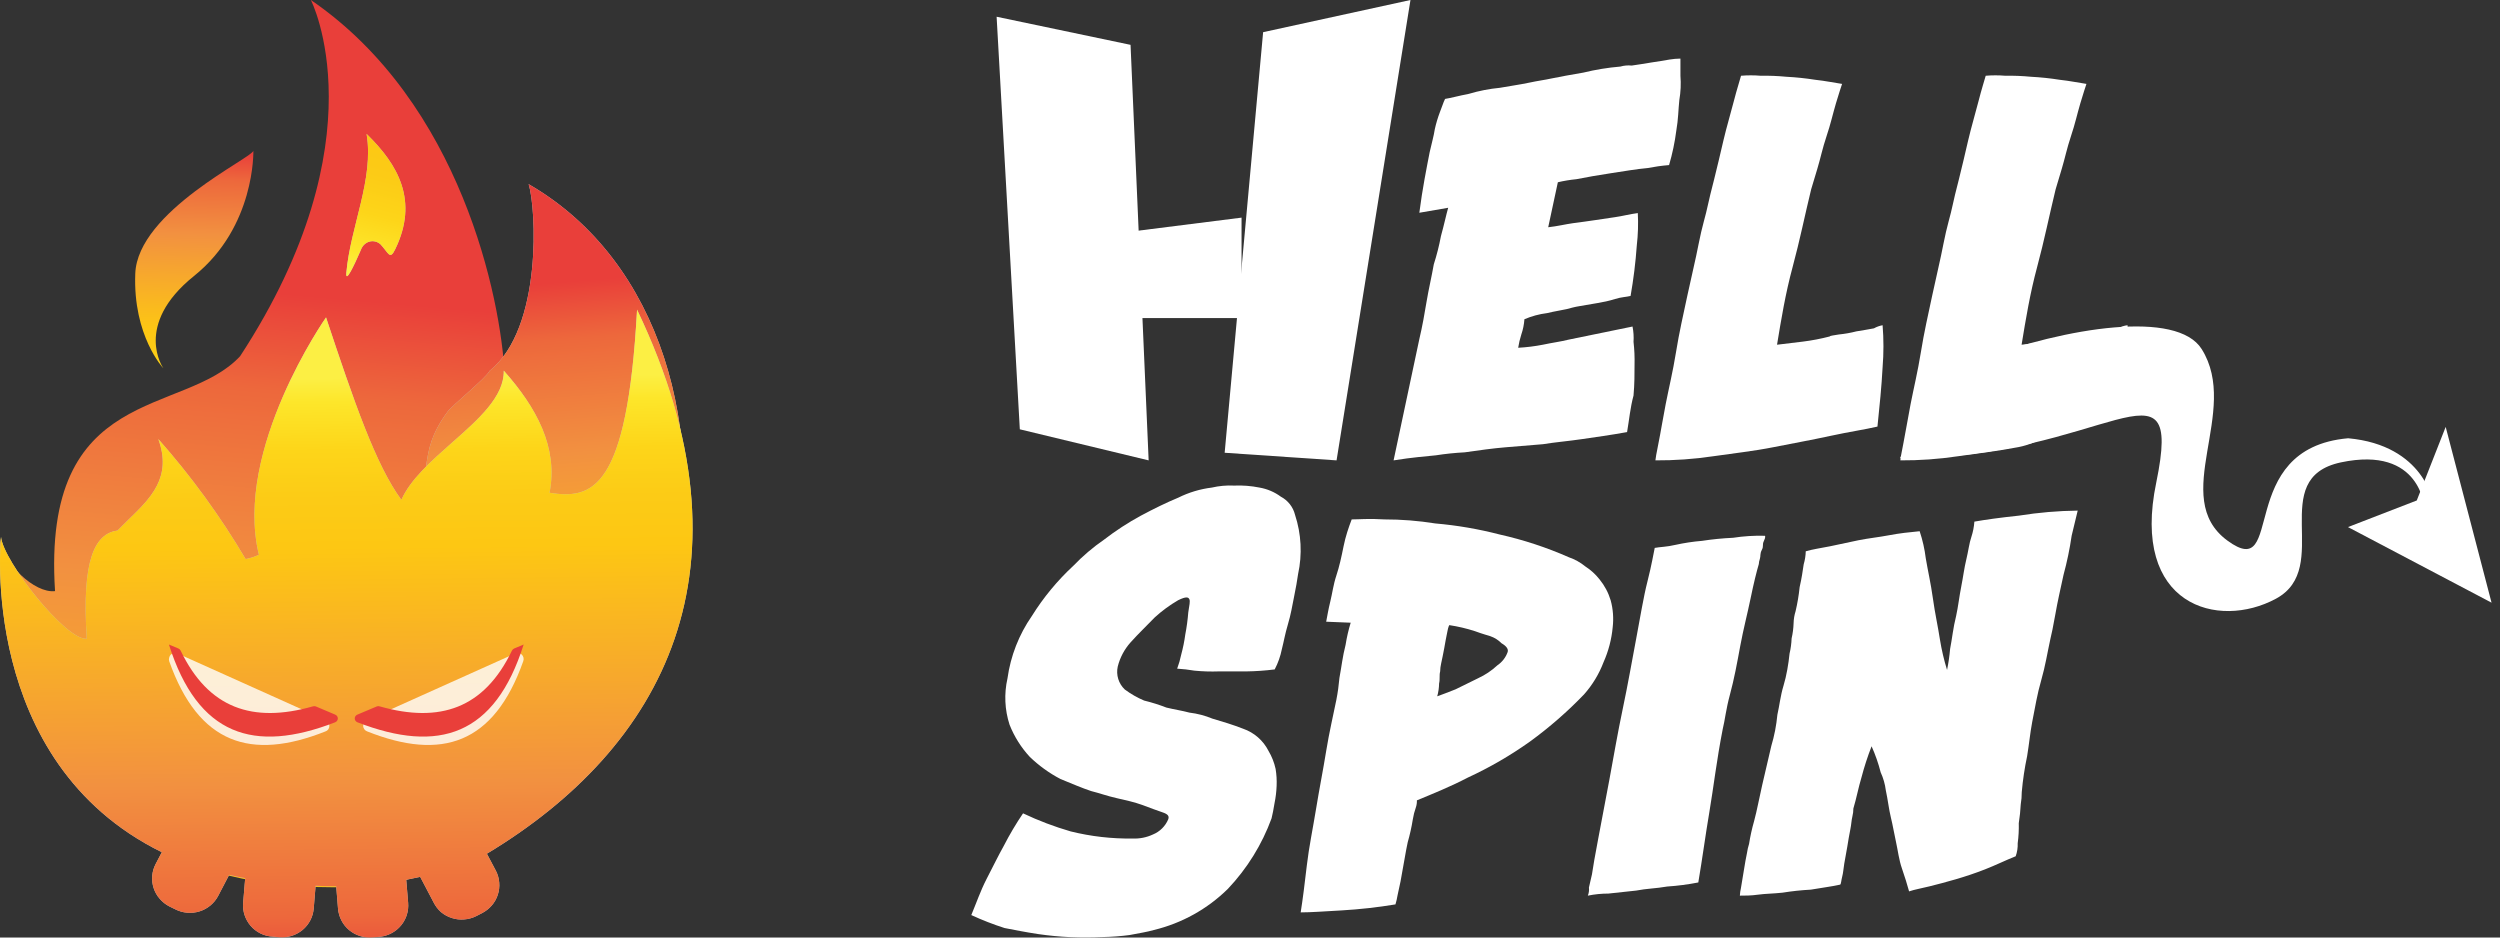
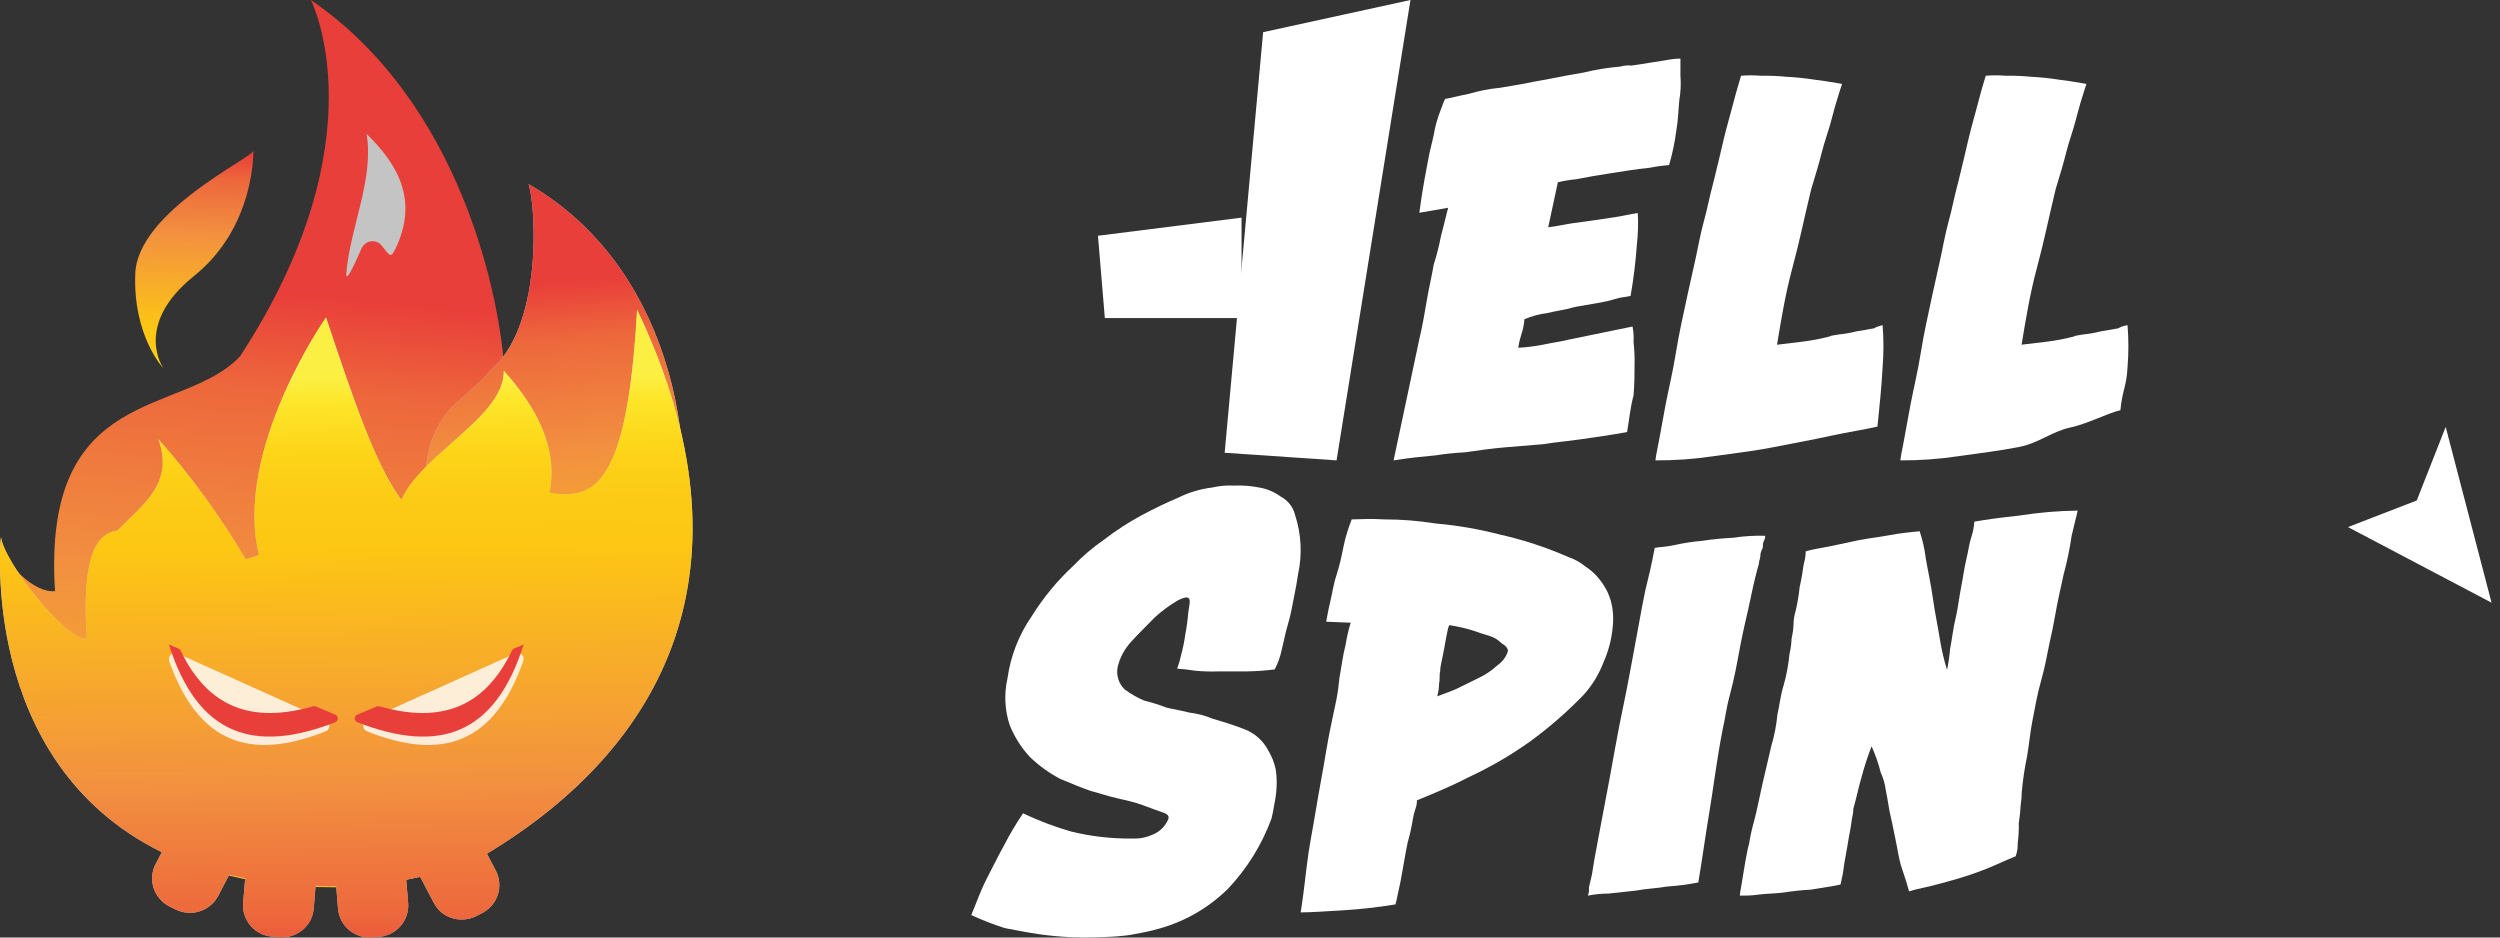
<svg xmlns="http://www.w3.org/2000/svg" width="224" height="84" viewBox="0 0 224 84" fill="none">
  <rect x="0" y="0" width="224" height="84" fill="#333333" stroke="none" />
  <g clip-path="url(#clip0_2970_1773)">
    <path d="M210.378 47.226L216.541 44.843L219.133 38.25L223.243 54L210.378 47.226Z" fill="white" />
-     <path d="M210.393 39.268C200.136 40.168 204.849 52.304 199.578 48.438C194.306 44.572 200.779 36.848 197.267 31.271C195.053 27.766 185.25 29.294 177.214 32.259C174.163 31.809 183.037 34.305 183.128 34.414C183.269 34.645 183.393 34.887 183.498 35.136C183.704 35.326 183.889 35.536 184.049 35.764C184.79 36.663 169.82 39.991 170.281 41.068C188.581 41.157 195.696 31.093 193.203 43.222C190.892 54.281 198.747 56.435 203.92 53.647C209.094 50.858 202.999 42.868 209.744 41.429C216.956 39.902 217.235 45.561 217.235 45.561L217.934 45.022C218.066 45.097 217.235 39.888 210.393 39.268Z" fill="white" />
    <path d="M145.786 38.715C144.316 38.983 142.929 39.169 141.73 39.347C140.531 39.526 139.333 39.622 138.245 39.801L134.921 40.075C133.82 40.165 132.524 40.343 131.235 40.529C130.369 40.574 129.506 40.663 128.649 40.797C127.82 40.886 126.558 40.975 124.865 41.25L127.172 30.383C127.45 29.209 127.638 28.123 127.82 27.031C128.001 25.939 128.28 24.771 128.468 23.686C128.734 22.855 128.948 22.009 129.109 21.151C129.388 20.156 129.576 19.249 129.757 18.617L127.172 19.063C127.45 16.893 127.82 15.079 128.098 13.637C128.28 12.819 128.468 12.188 128.558 11.576C128.674 11.053 128.828 10.539 129.018 10.038C129.207 9.584 129.297 9.227 129.478 8.863C130.036 8.774 130.677 8.588 131.604 8.41C132.513 8.139 133.446 7.957 134.392 7.867C135.409 7.682 136.141 7.592 136.977 7.414C137.813 7.235 138.545 7.139 138.914 7.05C139.834 6.871 140.754 6.686 141.862 6.507C142.954 6.24 144.066 6.058 145.187 5.964C145.514 5.87 145.858 5.839 146.197 5.875C146.845 5.786 147.396 5.69 147.953 5.6C148.511 5.511 149.152 5.422 149.612 5.332C149.928 5.281 150.247 5.253 150.567 5.25V6.789C150.625 7.513 150.592 8.242 150.469 8.959C150.379 9.777 150.379 10.676 150.197 11.707C150.063 12.75 149.846 13.781 149.549 14.791C148.899 14.845 148.252 14.935 147.612 15.059C146.601 15.148 145.584 15.334 144.385 15.512C143.187 15.691 142.169 15.876 141.249 16.055C140.688 16.11 140.132 16.202 139.584 16.33L138.719 20.362C139.549 20.272 140.287 20.087 140.936 19.998C141.584 19.908 142.329 19.819 142.873 19.73C143.417 19.64 144.072 19.544 144.72 19.455C145.368 19.366 146.009 19.187 146.748 19.091C146.798 20.058 146.768 21.027 146.657 21.99C146.55 23.507 146.364 25.018 146.1 26.516C145.73 26.612 145.27 26.612 144.706 26.791C144.141 26.97 143.688 27.059 143.131 27.155C142.573 27.251 142.12 27.334 141.563 27.423C141.005 27.512 140.733 27.608 140.364 27.698C139.995 27.787 139.354 27.876 138.615 28.055C137.916 28.142 137.233 28.327 136.587 28.604C136.555 29.072 136.461 29.534 136.308 29.978C136.184 30.364 136.091 30.759 136.029 31.16C136.774 31.12 137.514 31.028 138.245 30.885C139.075 30.706 139.813 30.617 140.552 30.431L146.274 29.257C146.365 29.709 146.395 30.171 146.364 30.631C146.443 31.315 146.473 32.003 146.455 32.691C146.455 33.502 146.455 34.409 146.364 35.439C146.065 36.545 145.974 37.63 145.786 38.715Z" fill="white" />
    <path d="M168.681 29.14C168.782 30.393 168.782 31.652 168.681 32.905C168.59 34.645 168.409 36.385 168.22 38.222C167.019 38.501 165.728 38.681 164.031 39.05C162.335 39.419 160.799 39.691 158.949 40.059C157.099 40.428 155.347 40.609 153.497 40.881C151.785 41.136 150.055 41.259 148.324 41.249C148.324 41.159 148.415 40.609 148.603 39.691C148.792 38.772 148.973 37.603 149.246 36.211C149.518 34.819 149.895 33.274 150.174 31.534C150.453 29.794 150.816 28.229 151.186 26.489C151.556 24.749 151.926 23.274 152.206 21.812C152.485 20.351 152.855 19.237 153.036 18.332C153.127 17.873 153.316 17.136 153.595 16.036C153.874 14.936 154.146 13.746 154.426 12.556C154.705 11.366 155.068 10.169 155.347 9.077C155.626 7.984 155.906 7.149 155.996 6.787C156.579 6.738 157.166 6.738 157.749 6.787C158.52 6.774 159.291 6.804 160.059 6.878C160.927 6.923 161.791 7.014 162.649 7.149C163.571 7.246 164.401 7.427 165.051 7.518C164.96 7.796 164.771 8.346 164.499 9.265C164.227 10.183 164.031 11.095 163.661 12.194C163.291 13.294 163.11 14.213 162.831 15.131C162.551 16.05 162.37 16.69 162.279 16.968C161.721 19.258 161.26 21.555 160.618 23.928C159.976 26.301 159.599 28.605 159.222 30.887C159.962 30.79 160.792 30.699 161.532 30.609C162.342 30.508 163.144 30.354 163.934 30.149C164.024 30.059 164.304 30.059 164.764 29.968C165.294 29.916 165.82 29.823 166.335 29.69C166.984 29.6 167.354 29.509 167.906 29.419C168.147 29.283 168.409 29.189 168.681 29.14Z" fill="white" />
    <path d="M190.627 29.14C190.728 30.393 190.728 31.652 190.627 32.905C190.537 34.645 190.168 34.923 189.987 36.754C188.79 37.032 187.126 37.951 185.47 38.313C183.814 38.675 182.686 39.705 180.863 40.059C179.039 40.414 177.272 40.609 175.427 40.881C173.72 41.136 171.996 41.259 170.27 41.249C170.27 41.159 170.361 40.609 170.549 39.691C170.737 38.772 170.918 37.603 171.189 36.211C171.46 34.819 171.836 33.274 172.115 31.534C172.393 29.794 172.755 28.229 173.124 26.489C173.493 24.749 173.861 23.274 174.14 21.812C174.418 20.351 174.787 19.237 174.968 18.332C175.058 17.873 175.246 17.136 175.525 16.036C175.803 14.936 176.075 13.746 176.353 12.556C176.631 11.366 176.993 10.169 177.272 9.077C177.55 7.984 177.821 7.149 177.919 6.787C178.5 6.738 179.084 6.738 179.666 6.787C180.435 6.774 181.204 6.804 181.969 6.878C182.834 6.923 183.696 7.014 184.551 7.149C185.47 7.246 186.298 7.427 186.945 7.518C186.855 7.796 186.667 8.346 186.396 9.265C186.124 10.183 185.929 11.095 185.561 12.194C185.192 13.294 185.011 14.213 184.732 15.131C184.454 16.05 184.273 16.69 184.183 16.968C183.626 19.258 183.166 21.555 182.526 23.928C181.886 26.301 181.51 28.605 181.134 30.887C181.872 30.79 182.7 30.699 183.438 30.609C184.245 30.508 185.045 30.354 185.832 30.149C185.922 30.059 186.201 30.059 186.66 29.968C187.188 29.915 187.712 29.822 188.226 29.69C188.873 29.6 189.242 29.509 189.792 29.419C190.047 29.268 190.332 29.173 190.627 29.14Z" fill="white" />
-     <path d="M89.297 1.5L101.297 4.018L102.919 41.25L91.376 38.466L89.297 1.5Z" fill="white" />
    <path d="M98.378 21.124L111.243 19.5V28.5H98.994L98.378 21.124Z" fill="white" />
    <path d="M113.176 2.883L126.378 0L119.756 41.25L109.73 40.567L113.176 2.883Z" fill="white" />
    <path d="M87.027 81.99C87.481 80.909 87.845 79.829 88.401 78.749C88.958 77.668 89.493 76.581 89.947 75.774C90.46 74.774 91.033 73.806 91.665 72.875C93.043 73.529 94.472 74.071 95.938 74.496C97.751 74.945 99.614 75.159 101.482 75.132C102.11 75.159 102.734 75.035 103.303 74.769C103.611 74.643 103.891 74.457 104.127 74.222C104.363 73.987 104.55 73.709 104.677 73.402C104.766 73.135 104.677 72.951 104.127 72.773C103.578 72.595 103.131 72.41 102.403 72.144C101.675 71.877 100.857 71.692 100.033 71.508C99.208 71.323 98.487 71.057 97.765 70.879C96.941 70.605 96.123 70.25 95.017 69.799C94.011 69.272 93.085 68.604 92.269 67.816C91.49 66.974 90.876 65.996 90.455 64.93C90.022 63.591 89.958 62.16 90.27 60.787C90.548 58.778 91.296 56.862 92.455 55.194C93.489 53.534 94.742 52.019 96.178 50.688C97.013 49.819 97.933 49.035 98.926 48.35C99.963 47.551 101.061 46.836 102.21 46.21C103.392 45.581 104.485 45.041 105.577 44.589C106.519 44.12 107.534 43.815 108.579 43.687C109.234 43.535 109.907 43.475 110.578 43.509C111.341 43.476 112.105 43.536 112.853 43.687C113.544 43.807 114.198 44.085 114.762 44.501C115.077 44.667 115.352 44.897 115.571 45.176C115.79 45.455 115.948 45.777 116.033 46.121C116.598 47.838 116.693 49.674 116.308 51.44C116.219 52.069 116.123 52.609 115.944 53.492C115.766 54.374 115.669 55.023 115.401 55.926C115.133 56.828 115.037 57.457 114.852 58.175C114.726 58.804 114.511 59.412 114.213 59.98C113.37 60.087 112.521 60.146 111.671 60.158H109.211C108.48 60.184 107.748 60.161 107.02 60.09C106.508 60.002 105.992 59.942 105.474 59.912C105.628 59.5 105.75 59.077 105.838 58.647C105.999 58.056 106.12 57.455 106.202 56.849C106.329 56.193 106.418 55.531 106.47 54.866C106.566 54.23 106.656 53.874 106.566 53.69C106.477 53.505 106.291 53.423 105.563 53.779C104.812 54.216 104.109 54.732 103.468 55.317C102.781 56.035 102.018 56.753 101.29 57.567C100.74 58.185 100.349 58.926 100.149 59.727C100.068 60.094 100.084 60.476 100.194 60.836C100.305 61.195 100.507 61.52 100.781 61.778C101.316 62.177 101.898 62.51 102.513 62.77C103.192 62.936 103.86 63.146 104.512 63.399C105.24 63.577 105.886 63.666 106.573 63.85C107.282 63.935 107.975 64.117 108.634 64.39C109.541 64.657 110.455 64.93 111.382 65.293C112.37 65.635 113.185 66.346 113.656 67.276C113.955 67.778 114.171 68.325 114.295 68.896C114.378 69.402 114.408 69.915 114.385 70.428C114.365 70.942 114.303 71.454 114.199 71.959C114.112 72.502 114.023 72.957 113.931 73.327C113.073 75.673 111.742 77.82 110.022 79.638C108.187 81.448 105.89 82.725 103.378 83.33C102.746 83.514 102.107 83.603 101.201 83.781C100.414 83.884 99.623 83.944 98.83 83.959C96.886 84.062 94.937 83.972 93.011 83.692C91.829 83.514 90.95 83.33 90.009 83.152C88.992 82.826 87.996 82.438 87.027 81.99Z" fill="white" />
    <path d="M144.498 56.196C144.398 57.28 144.12 58.34 143.676 59.337C143.275 60.391 142.686 61.365 141.936 62.213C140.453 63.755 138.836 65.167 137.103 66.431C135.35 67.68 133.483 68.764 131.524 69.668C129.97 70.479 128.417 71.106 126.953 71.712C126.962 71.925 126.931 72.137 126.863 72.339C126.738 72.691 126.645 73.054 126.587 73.423C126.477 74.112 126.324 74.795 126.131 75.467C125.952 76.271 125.765 77.511 125.489 78.97C125.399 79.419 125.31 79.774 125.22 80.224C125.175 80.498 125.113 80.768 125.033 81.034C123.433 81.299 121.82 81.479 120.2 81.573C118.646 81.661 117.438 81.75 116.541 81.75C116.727 80.585 116.906 79.147 117.093 77.532C117.279 75.917 117.638 74.206 117.915 72.503C118.191 70.799 118.55 69 118.826 67.29C119.102 65.579 119.468 64.059 119.737 62.71C119.865 62.057 119.957 61.397 120.014 60.734C120.2 59.746 120.29 58.846 120.566 57.77C120.672 57.101 120.824 56.441 121.022 55.794L118.826 55.705C118.916 55.255 119.012 54.628 119.192 53.906C119.371 53.184 119.468 52.379 119.737 51.569C120.007 50.758 120.2 49.865 120.38 48.965C120.559 48.066 120.835 47.262 121.112 46.539C121.754 46.539 122.665 46.451 124.039 46.539C125.568 46.538 127.094 46.659 128.603 46.901C130.548 47.069 132.474 47.399 134.362 47.889C136.496 48.367 138.578 49.052 140.576 49.933C141.107 50.116 141.6 50.391 142.033 50.744C142.524 51.059 142.958 51.453 143.317 51.909C143.773 52.468 144.113 53.109 144.319 53.797C144.531 54.578 144.591 55.392 144.498 56.196ZM128.776 62.39C129.232 62.213 129.784 62.029 130.419 61.763L132.428 60.775C133.068 60.481 133.655 60.087 134.168 59.61C134.59 59.324 134.909 58.913 135.08 58.438C135.177 58.172 134.99 57.899 134.534 57.633C134.254 57.347 133.908 57.13 133.526 57C133.257 56.911 132.891 56.822 132.145 56.55C131.4 56.309 130.635 56.129 129.86 56.012C129.86 56.012 129.77 56.1 129.673 56.645C129.584 57.088 129.494 57.538 129.404 58.076C129.314 58.615 129.218 58.976 129.128 59.439C129.072 59.676 129.042 59.918 129.038 60.162C128.942 60.516 129.038 60.843 128.942 61.238C128.936 61.628 128.88 62.014 128.776 62.39Z" fill="white" />
    <path d="M152.168 79.068C151.249 79.249 150.319 79.371 149.384 79.432C148.367 79.611 147.539 79.611 146.6 79.796L144.115 80.064C143.495 80.064 142.877 80.126 142.27 80.25C142.363 80.019 142.397 79.769 142.368 79.522C142.458 79.158 142.549 78.711 142.639 78.347C142.73 77.715 142.918 76.622 143.196 75.173C143.474 73.723 143.836 71.827 144.205 69.834C144.574 67.842 144.943 65.664 145.402 63.493C145.862 61.322 146.238 59.144 146.6 57.24C146.961 55.337 147.247 53.53 147.616 52.081C147.985 50.631 148.166 49.545 148.263 49.092C148.722 49.002 149.37 49.002 150.1 48.824C150.892 48.649 151.694 48.527 152.502 48.46C153.424 48.319 154.354 48.228 155.286 48.185C156.23 48.039 157.185 47.979 158.14 48.006C158.14 48.006 158.23 48.096 158.049 48.46C157.868 48.824 158.049 48.913 157.861 49.27C157.673 49.628 157.771 49.82 157.68 50.088C157.628 50.234 157.598 50.387 157.59 50.541C157.402 51.174 157.13 52.259 156.852 53.62C156.573 54.98 156.205 56.368 155.926 57.879C155.648 59.391 155.376 60.868 155.007 62.221C154.639 63.575 154.548 64.578 154.36 65.306C153.81 68.11 153.532 70.556 153.163 72.734C152.794 74.912 152.537 76.897 152.168 79.068Z" fill="white" />
    <path d="M181.149 70.976C181.151 71.337 181.121 71.697 181.06 72.053C181.031 72.623 180.972 73.192 180.882 73.756C180.898 74.357 180.866 74.959 180.786 75.555C180.801 75.951 180.74 76.347 180.607 76.72C179.702 77.081 178.79 77.531 177.864 77.892C176.938 78.254 176.136 78.519 175.231 78.785C174.326 79.051 173.599 79.235 172.872 79.419C172.145 79.603 171.596 79.684 171.054 79.868C170.876 79.235 170.691 78.608 170.417 77.824C170.142 77.04 170.053 76.209 169.875 75.405C169.697 74.601 169.601 73.967 169.422 73.245C169.244 72.523 169.148 71.63 168.97 70.819C168.9 70.261 168.745 69.716 168.51 69.204C168.306 68.403 168.033 67.621 167.694 66.867C167.339 67.778 167.037 68.709 166.789 69.654C166.515 70.553 166.336 71.541 166.062 72.441C166.062 72.682 166.032 72.923 165.973 73.156C165.884 73.518 165.884 73.872 165.788 74.322C165.692 74.771 165.609 75.31 165.52 75.848C165.431 76.386 165.335 76.836 165.246 77.381C165.157 77.926 165.157 78.185 165.061 78.546C164.965 78.908 164.972 79.173 164.882 79.262C164.066 79.446 163.25 79.534 162.249 79.712C161.397 79.758 160.547 79.849 159.705 79.984C158.889 80.073 158.162 80.073 157.531 80.161C156.9 80.25 156.351 80.25 155.892 80.25C155.903 80.02 155.935 79.792 155.988 79.569L156.255 77.954C156.351 77.32 156.44 76.87 156.53 76.427C156.569 76.152 156.631 75.881 156.715 75.616C156.824 74.927 156.975 74.244 157.167 73.572C157.435 72.584 157.62 71.528 157.894 70.335C158.169 69.143 158.436 67.998 158.71 66.833C158.983 65.924 159.164 64.99 159.252 64.046C159.437 63.242 159.526 62.342 159.801 61.443C160.075 60.544 160.253 59.467 160.343 58.567C160.449 58.12 160.511 57.664 160.528 57.205C160.632 56.757 160.691 56.301 160.706 55.842C160.714 55.476 160.774 55.114 160.884 54.765C161.052 54.054 161.173 53.332 161.248 52.605C161.433 51.801 161.522 51.167 161.611 50.561C161.723 50.182 161.785 49.79 161.796 49.396C162.434 49.212 163.065 49.123 163.977 48.946L166.515 48.407C167.427 48.224 168.332 48.135 169.258 47.958C170.183 47.781 171.075 47.685 172.001 47.597C172.264 48.385 172.448 49.198 172.549 50.023C172.728 51.099 173.002 52.271 173.187 53.614C173.372 54.956 173.64 56.128 173.818 57.3C173.967 58.222 174.18 59.133 174.456 60.026C174.584 59.402 174.676 58.772 174.73 58.138C174.908 57.245 174.998 56.257 175.272 55.174C175.45 54.37 175.546 53.47 175.725 52.571C175.903 51.672 175.999 50.867 176.177 50.145C176.355 49.423 176.451 48.619 176.637 48.101C176.781 47.659 176.871 47.201 176.904 46.738C177.905 46.561 179.174 46.384 180.902 46.2C182.642 45.922 184.4 45.772 186.162 45.75C186.073 46.111 185.895 46.834 185.62 47.999C185.449 49.18 185.206 50.349 184.893 51.501C184.619 52.762 184.352 53.927 184.166 55.004C183.981 56.08 183.803 56.891 183.714 57.252C183.44 58.506 183.261 59.678 182.898 60.932C182.534 62.186 182.349 63.358 182.082 64.707C181.897 65.695 181.807 66.683 181.629 67.76C181.404 68.821 181.244 69.895 181.149 70.976Z" fill="white" />
    <g clip-path="url(#clip1_2970_1773)">
      <path d="M50.632 62.784C49.894 58.384 51.251 54.554 51.554 50.213V49.964L51.344 50.069C50.568 50.433 49.709 50.589 48.854 50.521C47.999 50.453 47.176 50.164 46.468 49.683C45.433 51.765 43.832 54.069 42.785 56.335C43.529 58.816 42.205 61.992 38.831 61.992H37.738C37.079 61.983 36.431 61.825 35.842 61.531C35.254 61.237 34.74 60.814 34.34 60.294C33.939 59.774 33.663 59.17 33.532 58.529C33.4 57.887 33.417 57.224 33.58 56.59C34.173 53.906 36.005 51.555 37.217 49.106C38.898 45.941 40.394 42.681 41.697 39.344C42.64 36.725 44.504 36.345 45.216 33.576C44.887 26.786 41.329 9.225 27.854 0C27.854 0 34.246 12.44 21.516 31.913C16.456 37.38 3.726 34.322 4.932 52.963C3.113 53.185 0.234 50.481 0.036 48.255C0.036 48.255 -2.27 79.5 29.871 79.5C40.986 79.5 49.308 73.823 54.486 65.79C52.688 65.776 50.975 64.788 50.632 62.784Z" fill="url(#paint0_linear_2970_1773)" />
      <path d="M43.87 33.229C43.538 33.885 40.554 36.279 40.103 36.889C37.185 40.863 39.135 42.351 36.542 46.489C36.127 49.521 35.549 52.529 34.811 55.5L35.255 55.434C39.897 54.779 44.539 54.372 49.148 53.578C51.627 52.797 54.164 52.207 56.735 51.814C57.361 51.711 58.002 51.735 58.618 51.887C59.237 52.031 59.818 52.304 60.322 52.687C63.353 38.869 59.394 23.445 47.364 16.5C48.028 18.546 48.657 29.373 43.87 33.229Z" fill="#C4C4C4" />
      <path d="M43.87 33.229C43.538 33.885 40.554 36.279 40.103 36.889C37.185 40.863 39.135 42.351 36.542 46.489C36.127 49.521 35.549 52.529 34.811 55.5L35.255 55.434C39.897 54.779 44.539 54.372 49.148 53.578C51.627 52.797 54.164 52.207 56.735 51.814C57.361 51.711 58.002 51.735 58.618 51.887C59.237 52.031 59.818 52.304 60.322 52.687C63.353 38.869 59.394 23.445 47.364 16.5C48.028 18.546 48.657 29.373 43.87 33.229Z" fill="url(#paint1_linear_2970_1773)" />
      <path d="M17.385 24.727C22.892 20.315 22.702 13.5 22.702 13.5C22.702 14.102 12.337 18.916 12.12 24.513C11.904 30.111 14.638 33 14.638 33C14.638 33 11.897 29.139 17.385 24.727Z" fill="url(#paint2_linear_2970_1773)" />
      <path fill-rule="evenodd" clip-rule="evenodd" d="M49.237 44.154C53.047 44.748 56.192 43.985 57.081 27.75C68.175 50.972 59.403 66.992 43.624 76.494L44.427 78.013C44.598 78.341 44.701 78.7 44.73 79.069C44.764 79.438 44.722 79.811 44.605 80.164C44.492 80.518 44.309 80.846 44.065 81.128C43.822 81.409 43.527 81.641 43.196 81.813L42.677 82.08C42.341 82.25 41.974 82.352 41.597 82.38C41.224 82.414 40.848 82.372 40.492 82.256C40.132 82.145 39.799 81.963 39.511 81.721C39.24 81.478 39.017 81.186 38.853 80.861L37.649 78.567C37.241 78.658 36.82 78.749 36.399 78.828L36.57 80.894C36.602 81.263 36.559 81.635 36.445 81.989C36.272 82.523 35.943 82.994 35.498 83.342C35.054 83.69 34.516 83.9 33.951 83.944L33.366 83.99C32.993 84.021 32.617 83.98 32.261 83.868C31.904 83.757 31.573 83.576 31.286 83.338C31 83.1 30.765 82.807 30.595 82.477C30.424 82.149 30.319 81.79 30.286 81.422L30.122 79.401C29.463 79.401 28.878 79.401 28.279 79.362L28.108 81.422C28.041 82.162 27.681 82.846 27.108 83.325C26.531 83.801 25.79 84.035 25.042 83.977L24.456 83.924C24.062 83.907 23.676 83.807 23.324 83.631C22.99 83.461 22.693 83.229 22.449 82.947C22.209 82.662 22.026 82.335 21.91 81.982C21.796 81.631 21.754 81.261 21.785 80.894L21.969 78.684C21.482 78.593 21.001 78.489 20.534 78.385L19.554 80.261C19.207 80.927 18.609 81.428 17.889 81.656C17.531 81.769 17.153 81.812 16.778 81.78C16.404 81.749 16.038 81.645 15.704 81.474L15.171 81.213C14.839 81.041 14.544 80.807 14.303 80.522C14.059 80.242 13.876 79.916 13.763 79.564C13.649 79.211 13.606 78.84 13.638 78.471C13.669 78.101 13.775 77.742 13.947 77.413L14.5 76.358C-2.042 68.23 0.09 48.104 0.09 48.104C0.3 50.314 5.952 57.437 7.775 57.229C7.308 50.092 8.512 47.817 10.539 47.531C10.848 47.205 11.197 46.879 11.5 46.572C13.474 44.656 15.448 42.779 14.184 39.338C17.13 42.669 19.75 46.27 22.008 50.092C22.42 50.014 22.82 49.885 23.199 49.708C20.903 40.296 29.213 28.441 29.213 28.441C31.707 35.956 33.675 41.684 35.965 44.787C36.768 42.962 38.636 41.313 40.485 39.677C42.861 37.585 45.19 35.532 45.138 33.212C48.053 36.496 50.033 40.081 49.237 44.154Z" fill="#C4C4C4" />
      <path fill-rule="evenodd" clip-rule="evenodd" d="M49.237 44.154C53.047 44.748 56.192 43.985 57.081 27.75C68.175 50.972 59.403 66.992 43.624 76.494L44.427 78.013C44.598 78.341 44.701 78.7 44.73 79.069C44.764 79.438 44.722 79.811 44.605 80.164C44.492 80.518 44.309 80.846 44.065 81.128C43.822 81.409 43.527 81.641 43.196 81.813L42.677 82.08C42.341 82.25 41.974 82.352 41.597 82.38C41.224 82.414 40.848 82.372 40.492 82.256C40.132 82.145 39.799 81.963 39.511 81.721C39.24 81.478 39.017 81.186 38.853 80.861L37.649 78.567C37.241 78.658 36.82 78.749 36.399 78.828L36.57 80.894C36.602 81.263 36.559 81.635 36.445 81.989C36.272 82.523 35.943 82.994 35.498 83.342C35.054 83.69 34.516 83.9 33.951 83.944L33.366 83.99C32.993 84.021 32.617 83.98 32.261 83.868C31.904 83.757 31.573 83.576 31.286 83.338C31 83.1 30.765 82.807 30.595 82.477C30.424 82.149 30.319 81.79 30.286 81.422L30.122 79.401C29.463 79.401 28.878 79.401 28.279 79.362L28.108 81.422C28.041 82.162 27.681 82.846 27.108 83.325C26.531 83.801 25.79 84.035 25.042 83.977L24.456 83.924C24.062 83.907 23.676 83.807 23.324 83.631C22.99 83.461 22.693 83.229 22.449 82.947C22.209 82.662 22.026 82.335 21.91 81.982C21.796 81.631 21.754 81.261 21.785 80.894L21.969 78.684C21.482 78.593 21.001 78.489 20.534 78.385L19.554 80.261C19.207 80.927 18.609 81.428 17.889 81.656C17.531 81.769 17.153 81.812 16.778 81.78C16.404 81.749 16.038 81.645 15.704 81.474L15.171 81.213C14.839 81.041 14.544 80.807 14.303 80.522C14.059 80.242 13.876 79.916 13.763 79.564C13.649 79.211 13.606 78.84 13.638 78.471C13.669 78.101 13.775 77.742 13.947 77.413L14.5 76.358C-2.042 68.23 0.09 48.104 0.09 48.104C0.3 50.314 5.952 57.437 7.775 57.229C7.308 50.092 8.512 47.817 10.539 47.531C10.848 47.205 11.197 46.879 11.5 46.572C13.474 44.656 15.448 42.779 14.184 39.338C17.13 42.669 19.75 46.27 22.008 50.092C22.42 50.014 22.82 49.885 23.199 49.708C20.903 40.296 29.213 28.441 29.213 28.441C31.707 35.956 33.675 41.684 35.965 44.787C36.768 42.962 38.636 41.313 40.485 39.677C42.861 37.585 45.19 35.532 45.138 33.212C48.053 36.496 50.033 40.081 49.237 44.154Z" fill="url(#paint3_linear_2970_1773)" />
      <path d="M35.402 22.35C37.53 17.999 35.682 14.757 32.845 12C33.529 16.035 31.389 20.319 31.034 24.435C30.947 25.45 31.718 23.809 32.341 22.377C32.405 22.198 32.508 22.038 32.642 21.912C32.775 21.785 32.935 21.694 33.107 21.647C33.279 21.601 33.46 21.599 33.633 21.643C33.806 21.687 33.966 21.775 34.102 21.899C34.83 22.686 34.929 23.319 35.402 22.35Z" fill="#C4C4C4" />
-       <path d="M35.402 22.35C37.53 17.999 35.682 14.757 32.845 12C33.529 16.035 31.389 20.319 31.034 24.435C30.947 25.45 31.718 23.809 32.341 22.377C32.405 22.198 32.508 22.038 32.642 21.912C32.775 21.785 32.935 21.694 33.107 21.647C33.279 21.601 33.46 21.599 33.633 21.643C33.806 21.687 33.966 21.775 34.102 21.899C34.83 22.686 34.929 23.319 35.402 22.35Z" fill="url(#paint4_linear_2970_1773)" />
      <g opacity="0.9">
        <path opacity="0.9" d="M29.188 64.522L15.909 58.552C15.811 58.507 15.701 58.49 15.594 58.505C15.489 58.524 15.391 58.573 15.311 58.646C15.236 58.721 15.184 58.817 15.16 58.921C15.127 59.026 15.127 59.138 15.16 59.243C17.791 66.668 22.473 68.19 29.162 65.534C29.264 65.5 29.354 65.435 29.418 65.347C29.48 65.256 29.514 65.148 29.514 65.038C29.514 64.928 29.48 64.82 29.418 64.73C29.363 64.638 29.283 64.566 29.188 64.522Z" fill="white" />
      </g>
      <path d="M16.186 58.297C16.147 58.212 16.076 58.144 15.987 58.106L15.135 57.75C17.716 65.891 22.726 67.546 30.024 64.72C30.098 64.692 30.16 64.643 30.204 64.58C30.247 64.518 30.27 64.445 30.27 64.37C30.269 64.297 30.246 64.227 30.204 64.166C30.16 64.103 30.098 64.054 30.024 64.026L28.294 63.294C28.207 63.263 28.11 63.263 28.022 63.294C22.64 64.822 18.668 63.472 16.186 58.297Z" fill="#E93F3A" />
      <g opacity="0.9">
        <path opacity="0.9" d="M32.876 64.522L46.155 58.553C46.254 58.507 46.363 58.49 46.471 58.505C46.574 58.523 46.67 58.572 46.746 58.646C46.825 58.721 46.88 58.817 46.904 58.923C46.929 59.03 46.922 59.141 46.884 59.243C44.257 66.668 39.581 68.19 32.902 65.534C32.8 65.5 32.71 65.435 32.646 65.347C32.579 65.258 32.542 65.15 32.541 65.038C32.537 64.927 32.566 64.816 32.626 64.723C32.688 64.631 32.775 64.561 32.876 64.522Z" fill="white" />
      </g>
      <path d="M45.868 58.297C45.909 58.213 45.979 58.146 46.067 58.106L46.919 57.75C44.344 65.891 39.328 67.546 32.03 64.72C31.956 64.692 31.894 64.643 31.85 64.58C31.807 64.518 31.784 64.445 31.784 64.37C31.785 64.297 31.808 64.227 31.85 64.166C31.894 64.103 31.956 64.054 32.03 64.026L33.766 63.294C33.852 63.262 33.947 63.262 34.032 63.294C39.414 64.822 43.386 63.472 45.868 58.297Z" fill="#E93F3A" />
    </g>
  </g>
  <defs>
    <linearGradient id="paint0_linear_2970_1773" x1="22.827" y1="106.43" x2="29.874" y2="26.7" gradientUnits="userSpaceOnUse">
      <stop stop-color="#FCEF44" />
      <stop offset="0.04" stop-color="#FDE62A" />
      <stop offset="0.12" stop-color="#FDD519" />
      <stop offset="0.2" stop-color="#FCCB16" />
      <stop offset="0.28" stop-color="#FDC713" />
      <stop offset="0.67" stop-color="#F29140" />
      <stop offset="0.89" stop-color="#ED683C" />
      <stop offset="1" stop-color="#E93F3A" />
    </linearGradient>
    <linearGradient id="paint1_linear_2970_1773" x1="49.971" y1="72.131" x2="46.222" y2="25.615" gradientUnits="userSpaceOnUse">
      <stop stop-color="#FCEF44" />
      <stop offset="0.04" stop-color="#FDE62A" />
      <stop offset="0.12" stop-color="#FDD519" />
      <stop offset="0.2" stop-color="#FCCB16" />
      <stop offset="0.28" stop-color="#FDC713" />
      <stop offset="0.67" stop-color="#F29140" />
      <stop offset="0.89" stop-color="#ED683C" />
      <stop offset="1" stop-color="#E93F3A" />
    </linearGradient>
    <linearGradient id="paint2_linear_2970_1773" x1="16.972" y1="35.941" x2="17.542" y2="13.662" gradientUnits="userSpaceOnUse">
      <stop stop-color="#FCEF44" />
      <stop offset="0.04" stop-color="#FDE62A" />
      <stop offset="0.12" stop-color="#FDD519" />
      <stop offset="0.2" stop-color="#FCCB16" />
      <stop offset="0.28" stop-color="#FDC713" />
      <stop offset="0.67" stop-color="#F29140" />
      <stop offset="0.89" stop-color="#ED683C" />
      <stop offset="1" stop-color="#E93F3A" />
    </linearGradient>
    <linearGradient id="paint3_linear_2970_1773" x1="30.858" y1="33.87" x2="31.511" y2="87.965" gradientUnits="userSpaceOnUse">
      <stop stop-color="#FCEF44" />
      <stop offset="0.04" stop-color="#FDE62A" />
      <stop offset="0.12" stop-color="#FDD519" />
      <stop offset="0.2" stop-color="#FCCB16" />
      <stop offset="0.28" stop-color="#FDC713" />
      <stop offset="0.67" stop-color="#F29140" />
      <stop offset="0.89" stop-color="#ED683C" />
      <stop offset="1" stop-color="#E93F3A" />
    </linearGradient>
    <linearGradient id="paint4_linear_2970_1773" x1="32.571" y1="24.522" x2="44.117" y2="-18.584" gradientUnits="userSpaceOnUse">
      <stop stop-color="#FCEF44" />
      <stop offset="0.04" stop-color="#FDE62A" />
      <stop offset="0.12" stop-color="#FDD519" />
      <stop offset="0.2" stop-color="#FCCB16" />
      <stop offset="0.28" stop-color="#FDC713" />
      <stop offset="0.67" stop-color="#F29140" />
      <stop offset="0.89" stop-color="#ED683C" />
      <stop offset="1" stop-color="#E93F3A" />
    </linearGradient>
    <clipPath id="clip0_2970_1773">
      <rect width="224" height="84" fill="white" />
    </clipPath>
    <clipPath id="clip1_2970_1773">
      <rect width="62.054" height="84" fill="white" />
    </clipPath>
  </defs>
</svg>